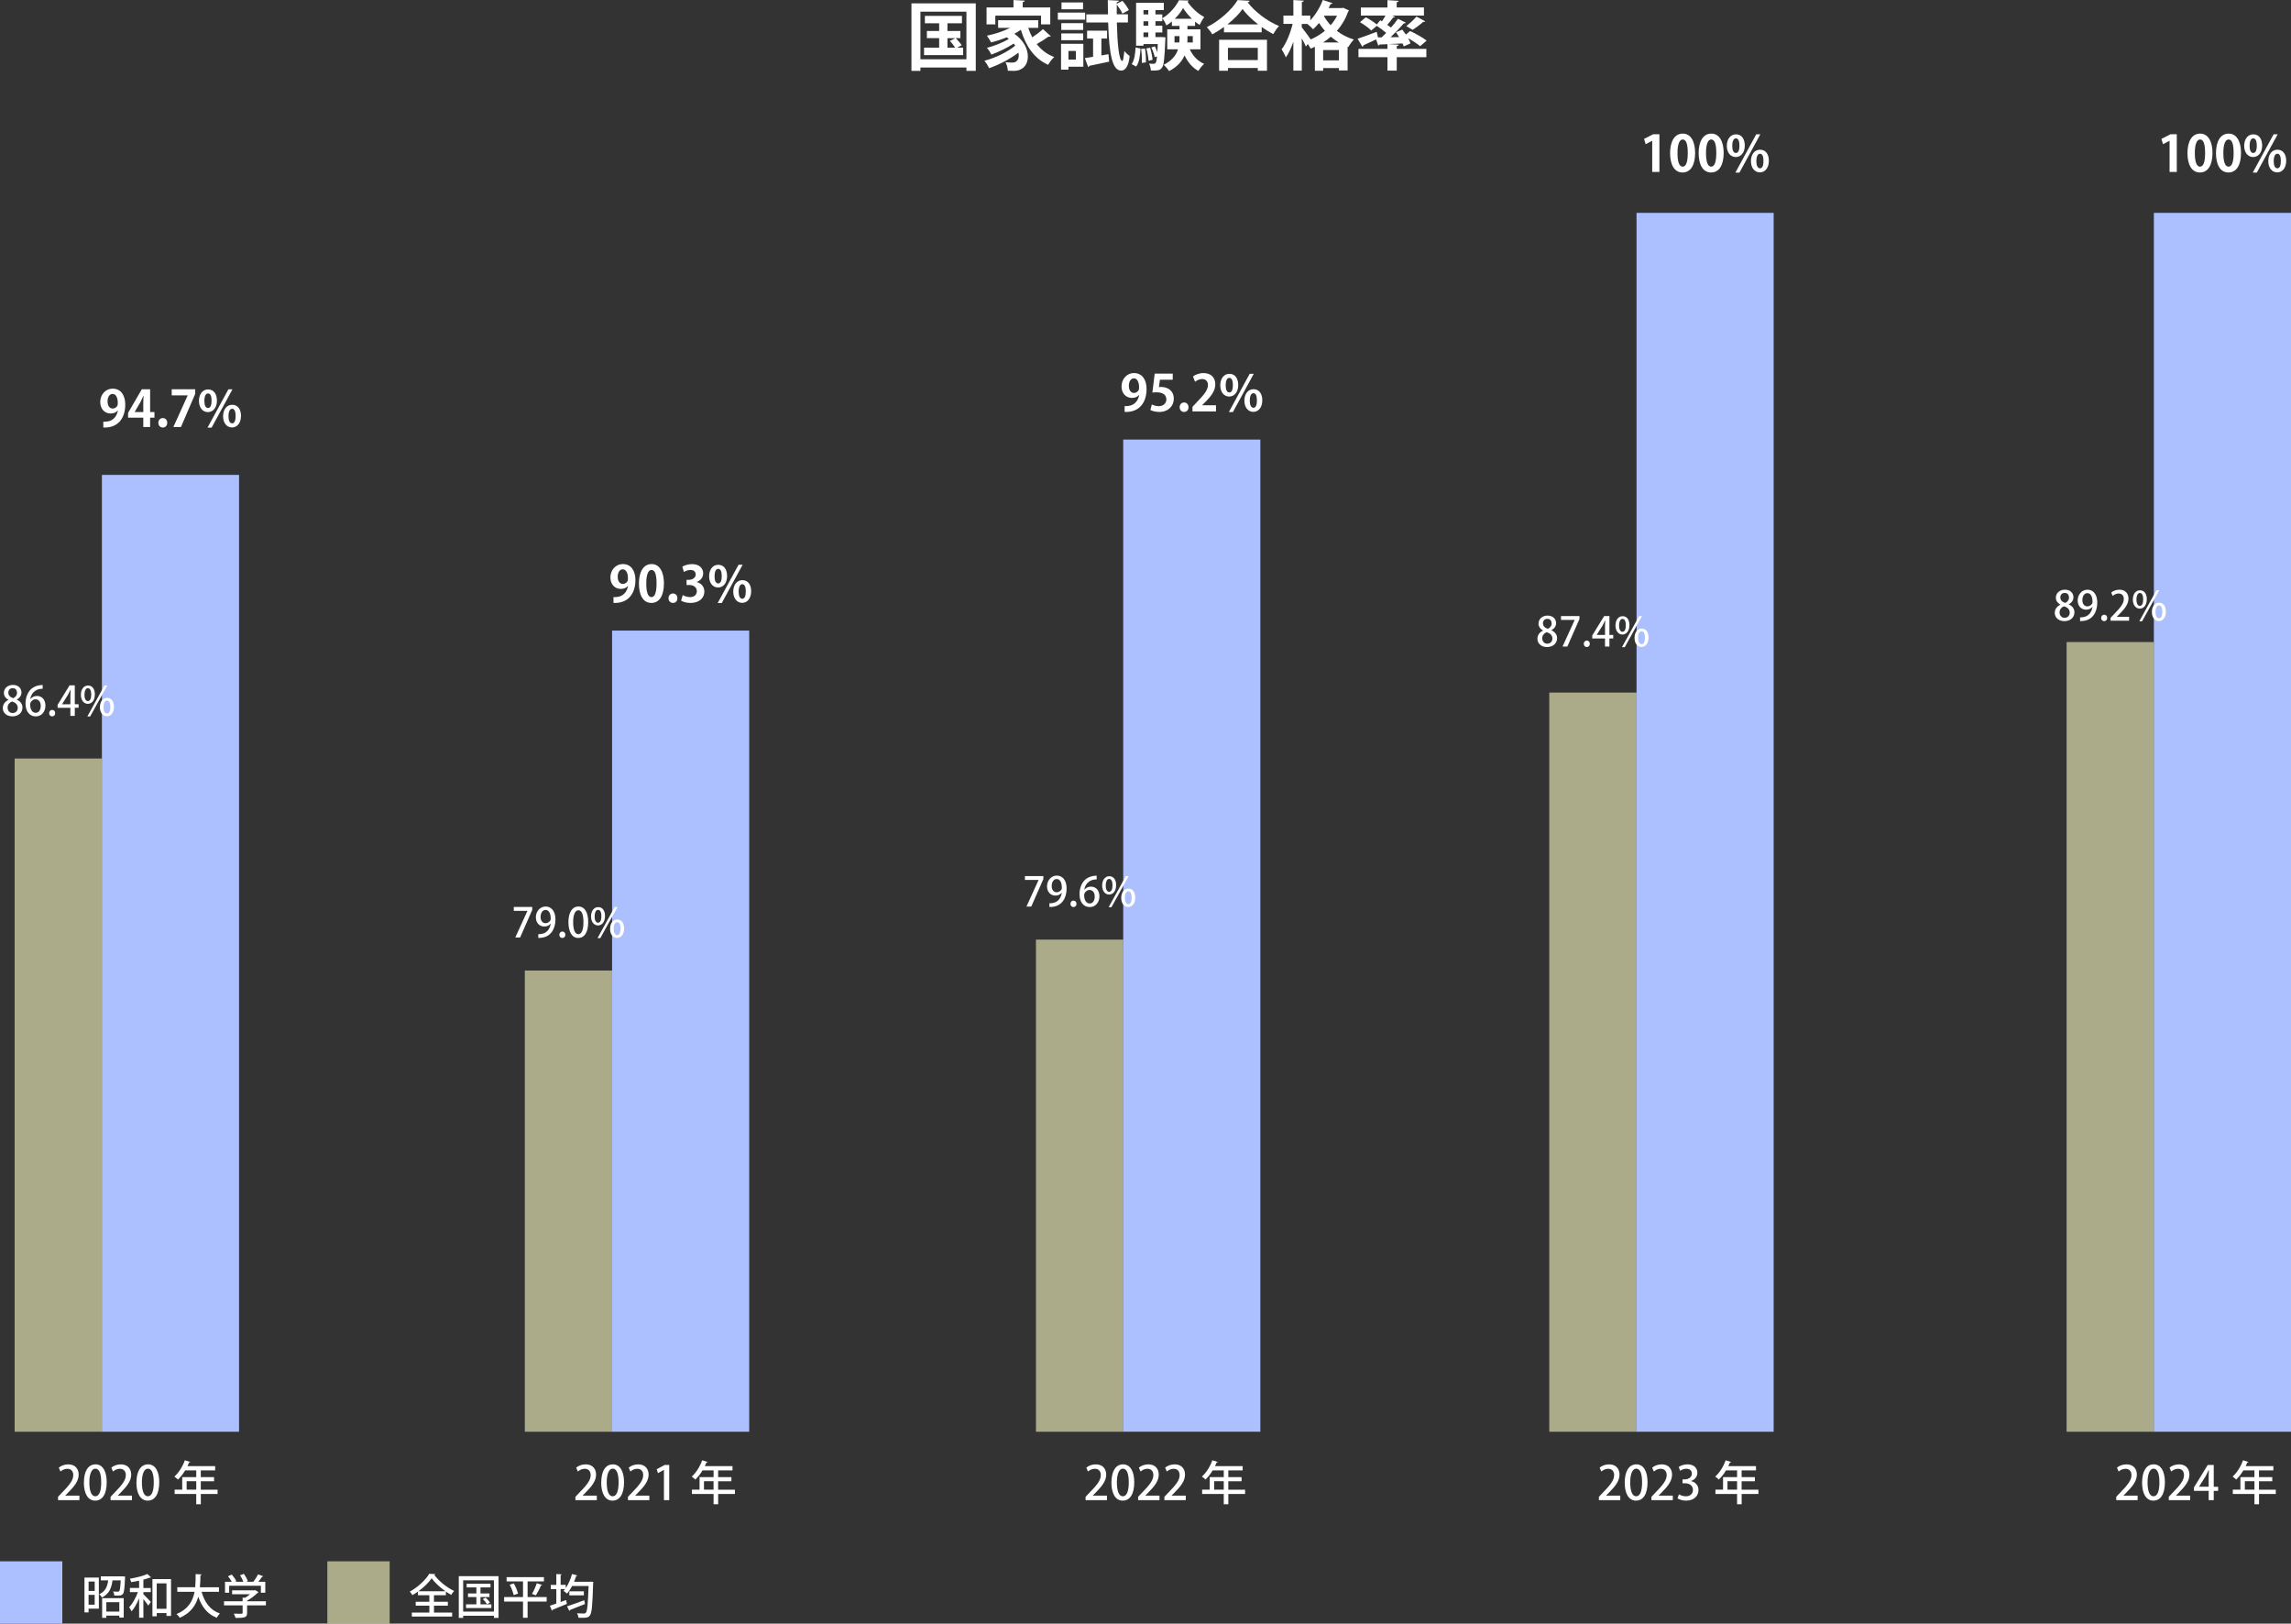
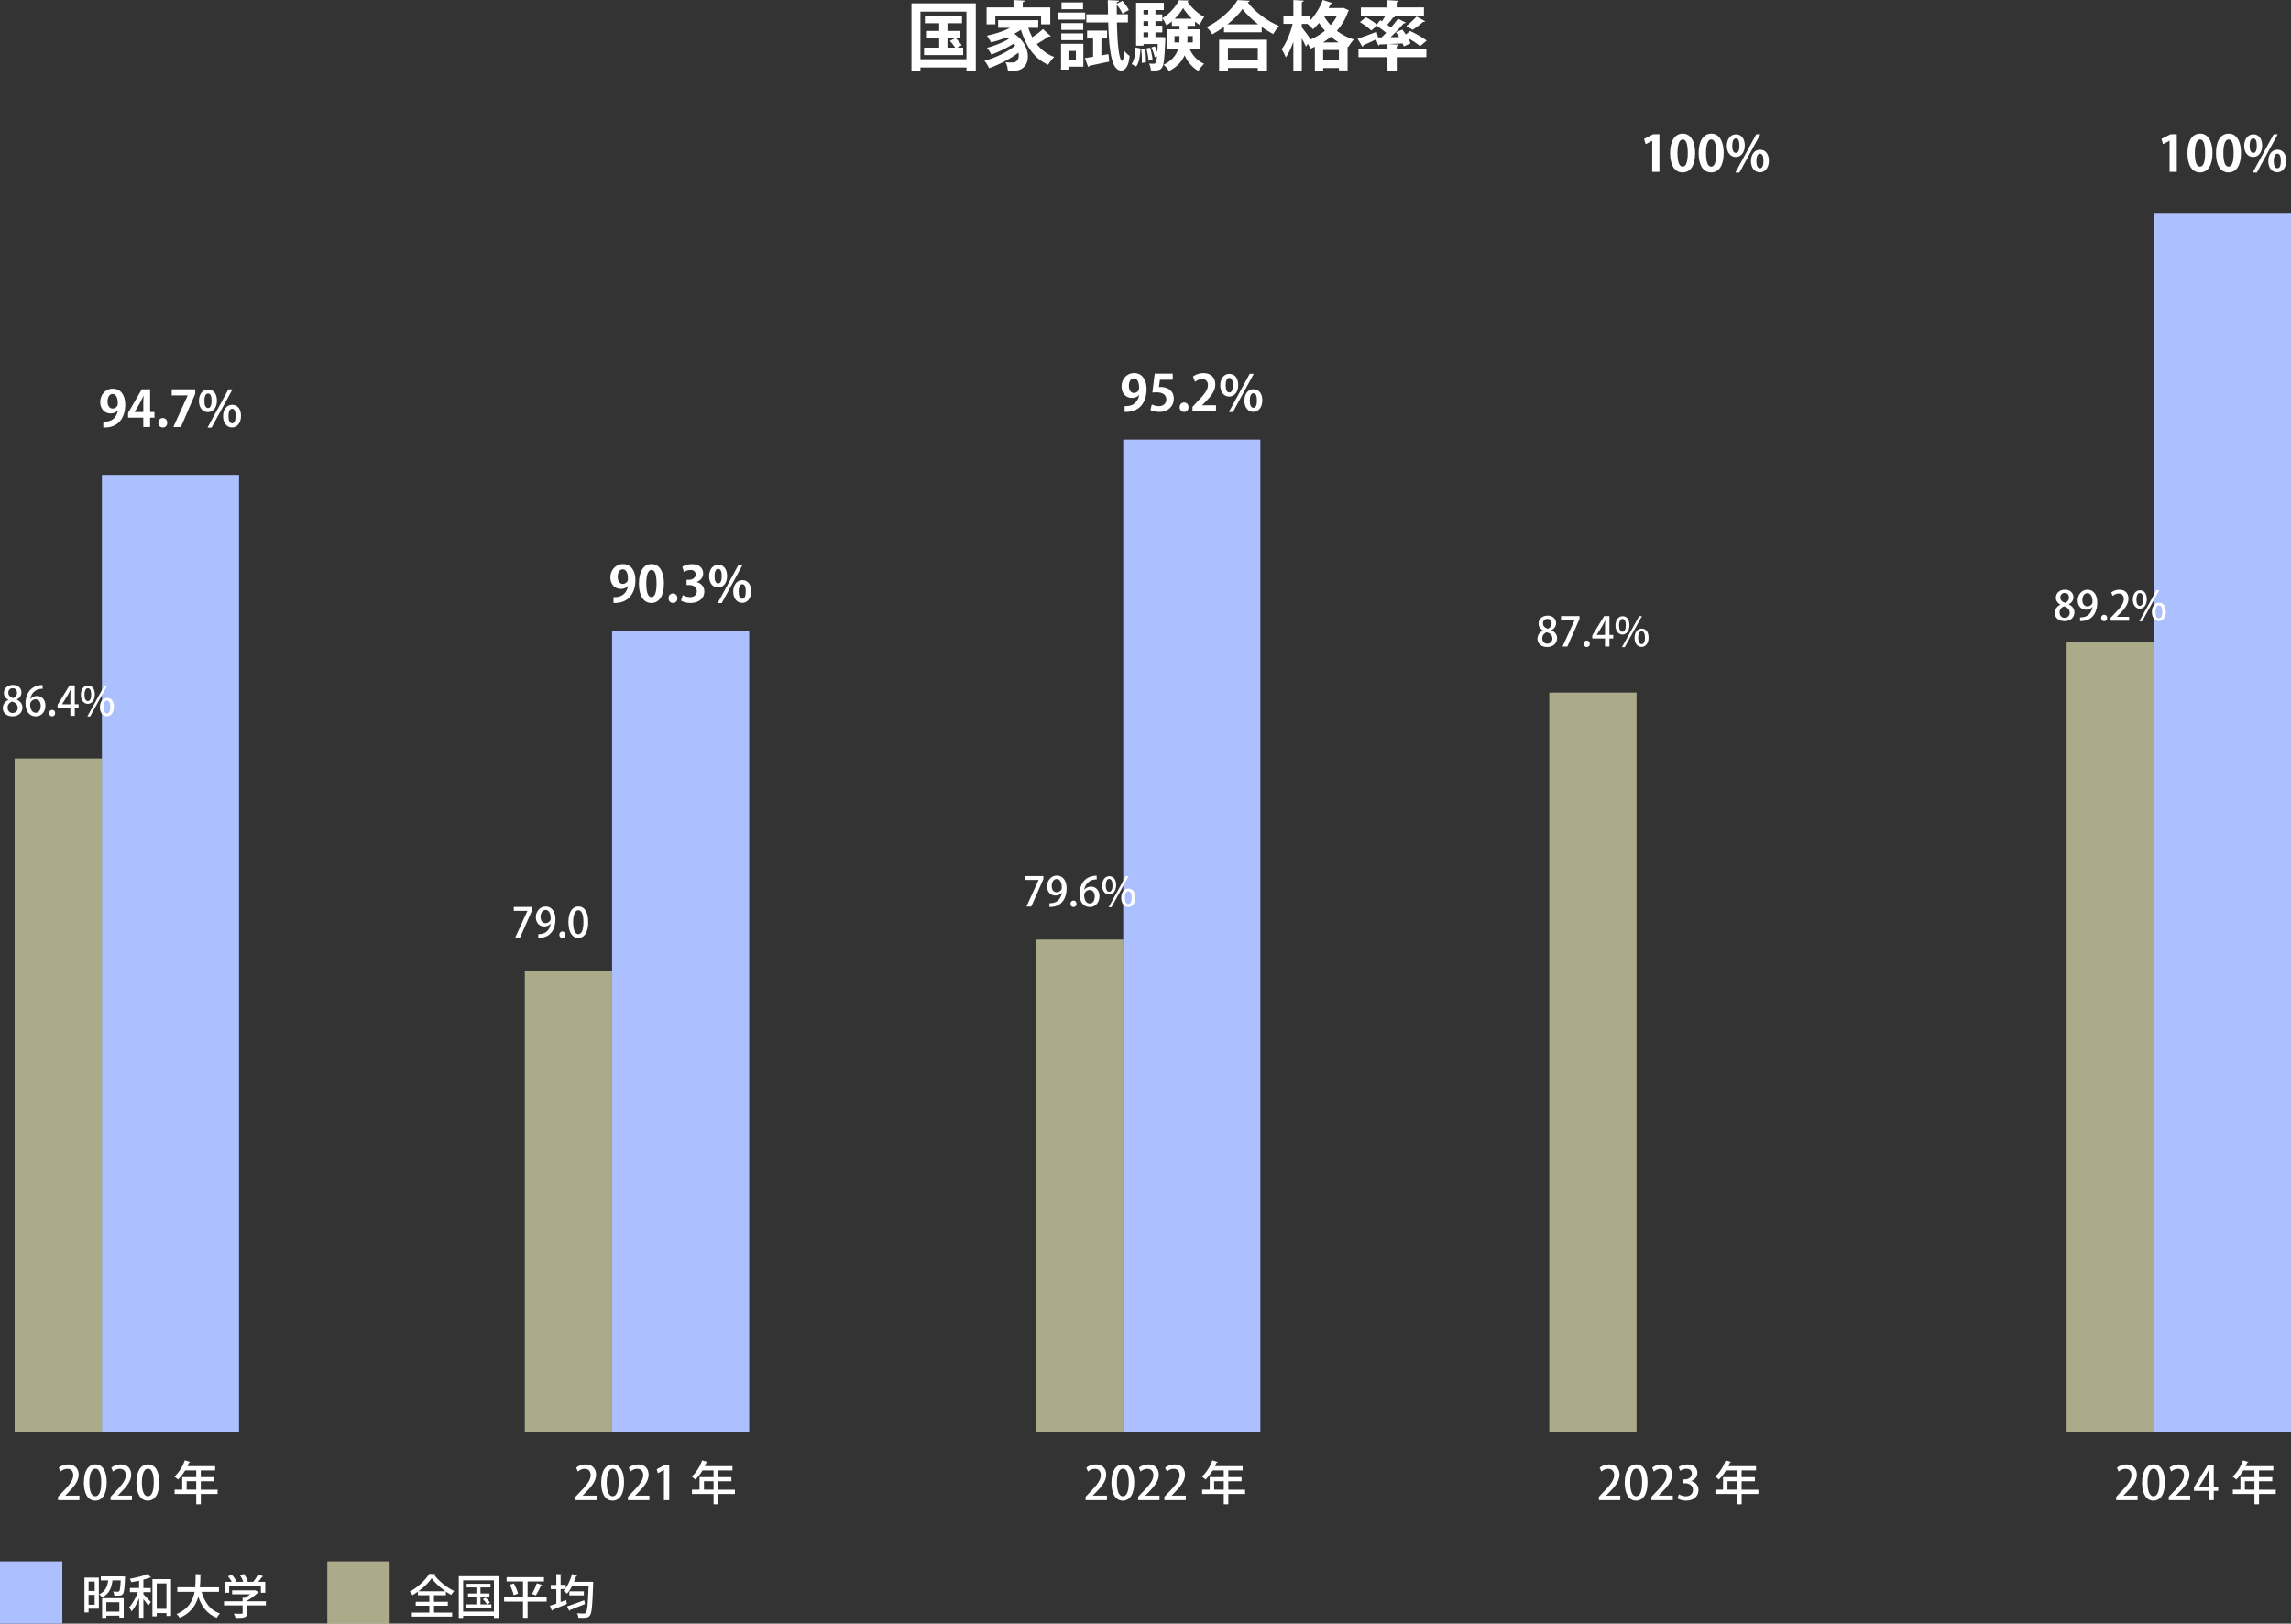
<svg xmlns="http://www.w3.org/2000/svg" id="_レイヤー_2" data-name="レイヤー 2" viewBox="0 0 735.12 520.94">
  <rect x="0" y="0" width="735.12" height="520.94" fill="#333333" stroke="none" />
  <defs>
    <style>
      .cls-1 {
        fill: #fdfcc3;
        opacity: .6;
      }

      .cls-2 {
        fill: #fff;
      }

      .cls-3 {
        fill: #acc0ff;
      }
    </style>
  </defs>
  <g id="_レイヤー_3" data-name="レイヤー 3">
    <g>
      <polygon class="cls-3" points="20 520.94 20 500.94 0 500.94 0 503.27 0 520.94 20 520.94" />
      <polygon class="cls-1" points="125.03 520.94 125.03 500.94 105.03 500.94 105.03 503.27 105.03 520.94 125.03 520.94" />
      <g>
        <path class="cls-2" d="M31.72,506.16v9.97h-3.3v1.2h-1.32v-11.17h4.62ZM30.39,507.43h-1.96v3.01h1.96v-3.01ZM28.42,514.86h1.96v-3.15h-1.96v3.15ZM39.39,505.77l.77.06c-.02.12-.02.3-.04.43-.14,3.39-.3,4.7-.69,5.16-.43.5-.78.57-2.75.52-.01-.4-.17-.96-.39-1.32.63.06,1.21.06,1.47.06.24,0,.36-.03.5-.17.22-.25.36-1.17.48-3.45h-2.64c-.29,2.18-.9,4.31-3.4,5.5-.15-.33-.54-.81-.84-1.06,2.02-.93,2.61-2.57,2.85-4.44h-2.36v-1.29h6.75l.3-.02ZM32.77,519.06v-6.3h6.93v6.24h-1.41v-.64h-4.17v.71h-1.35ZM38.29,514.05h-4.17v3.03h4.17v-3.03Z" />
        <path class="cls-2" d="M44.65,507.16c-.85.18-1.72.34-2.56.46-.06-.3-.25-.79-.42-1.09,2.02-.35,4.32-.9,5.61-1.52l1.2,1.09s-.12.06-.2.06c-.04,0-.1,0-.15-.01-.59.24-1.32.46-2.12.67v2.68h2.37v1.33h-2.37v.66c.63.6,2.05,2.1,2.4,2.49l-.84,1.18c-.31-.51-.97-1.37-1.56-2.1v5.97h-1.37v-6.24c-.67,1.65-1.53,3.22-2.43,4.21-.15-.41-.51-.97-.75-1.32,1.06-1.14,2.14-3.06,2.79-4.86h-2.57v-1.33h2.96v-2.35ZM48.91,506.64h5.97v11.82h-1.46v-.92h-3.13v1.04h-1.38v-11.94ZM50.29,516.18h3.13v-8.17h-3.13v8.17Z" />
        <path class="cls-2" d="M70.29,510.72h-5.61c.93,3.33,2.74,5.88,5.89,6.97-.35.31-.81.95-1.04,1.37-3.01-1.21-4.8-3.54-5.91-6.76-.76,2.71-2.4,5.23-5.95,6.76-.21-.39-.65-.9-1.04-1.21,3.81-1.54,5.25-4.25,5.8-7.12h-5.54v-1.47h5.75c.13-1.44.12-2.9.13-4.23l1.92.12c-.01.15-.13.25-.38.29-.01,1.18-.03,2.49-.17,3.83h6.12v1.47Z" />
        <path class="cls-2" d="M85.32,513.75v1.32h-6.03v2.42c0,1.5-.78,1.62-3.69,1.62-.11-.41-.38-1-.6-1.38.65.03,1.29.03,1.77.03,1,0,1.08,0,1.08-.31v-2.37h-5.97v-1.32h5.97v-1.17l.81.04c.55-.33,1.09-.72,1.58-1.12h-5.76v-1.26h7.17l.24-.06,1.1.66c-.06.09-.18.13-.29.17-.83.82-2.12,1.84-3.41,2.55v.19h6.03ZM73.53,508.77v2.24h-1.33v-3.51h2.16c-.3-.56-.76-1.23-1.2-1.76l1.21-.55c.57.63,1.2,1.52,1.46,2.12l-.41.2h2.66c-.22-.63-.64-1.46-1.06-2.08l1.24-.47c.51.72,1.05,1.68,1.25,2.34l-.52.21h2.29c.55-.71,1.17-1.65,1.54-2.39,1.48.54,1.57.58,1.65.63-.06.12-.18.17-.38.15-.31.48-.76,1.07-1.21,1.61h2.24v3.51h-1.41v-2.24h-10.17Z" />
        <path class="cls-2" d="M139.26,515.17v2.22h5.82v1.27h-12.93v-1.27h5.62v-2.22h-4.38v-1.25h4.38v-2.1h-3.66v-1.17c-.57.42-1.17.79-1.77,1.14-.18-.32-.57-.84-.87-1.12,2.59-1.4,5.13-3.79,6.27-5.73l1.96.11c-.04.15-.17.24-.36.25,1.45,1.98,4.09,4.08,6.37,5.16-.34.36-.67.84-.94,1.26-.56-.32-1.12-.67-1.7-1.07v1.17h-3.83v2.1h4.46v1.25h-4.46ZM142.93,510.55c-1.76-1.25-3.44-2.79-4.43-4.17-.9,1.33-2.46,2.88-4.24,4.17h8.67Z" />
        <path class="cls-2" d="M147.21,505.71h12.76v13.39h-1.48v-.69h-9.87v.69h-1.41v-13.39ZM148.62,517.08h9.87v-10.05h-9.87v10.05ZM154.17,514.74h3.5v1.2h-8.13v-1.2h3.32v-2.33h-2.69v-1.15h2.69v-1.94h-3.12v-1.18h7.65v1.18h-3.21v1.94h2.88v1.15h-2.88v2.33ZM156.28,514.69c-.29-.45-.87-1.14-1.37-1.63l.93-.46c.49.45,1.11,1.12,1.39,1.56l-.96.54Z" />
        <path class="cls-2" d="M175.41,512.41v1.44h-6.12v5.21h-1.47v-5.21h-6.06v-1.44h6.06v-5.01h-5.26v-1.39h11.98v1.39h-5.25v5.01h6.12ZM164.82,511.78c-.17-.88-.71-2.29-1.27-3.36l1.32-.39c.58,1.04,1.17,2.39,1.35,3.29l-1.4.46ZM173.98,508.51c-.04.11-.18.17-.38.17-.41.97-1.1,2.33-1.65,3.18,0,0-1.23-.46-1.25-.46.56-.92,1.2-2.38,1.54-3.43l1.73.55Z" />
        <path class="cls-2" d="M189.57,507.48l.79.06c0,.13-.02.33-.04.48-.21,7.08-.42,9.52-1.04,10.29-.42.57-.84.76-2.36.76-.42,0-.87-.01-1.32-.03-.02-.42-.21-1.04-.46-1.44.99.08,1.88.08,2.29.08.24,0,.4-.06.55-.24.46-.51.69-2.78.88-8.59h-5.29c-.48.95-1.04,1.79-1.63,2.44-.25-.25-.78-.64-1.12-.85.17-.18.34-.38.51-.6h-1.44v4.15l1.77-.63.24,1.25c-1.67.71-3.45,1.42-4.59,1.88-.01.13-.1.24-.21.29l-.66-1.59c.57-.18,1.29-.42,2.07-.69v-4.65h-1.77v-1.35h1.77v-3.48l1.72.1c-.01.12-.12.21-.34.24v3.13h1.65v1.05c.84-1.23,1.56-2.89,2.01-4.53l1.71.46c-.06.12-.18.18-.38.18-.2.62-.42,1.25-.68,1.85h5.04l.32-.02ZM181.96,515.38c1.35-.44,3.48-1.2,5.5-1.95l.25,1.21c-1.75.72-3.61,1.46-4.83,1.92-.02.13-.08.24-.2.29l-.74-1.47ZM182.68,510.57h4.66v1.29h-4.66v-1.29Z" />
      </g>
    </g>
    <rect class="cls-3" x="691.12" y="68.3" width="44" height="391.07" />
    <rect class="cls-1" x="663.12" y="206" width="28" height="253.37" />
    <g>
      <path class="cls-2" d="M661.13,193.98c-.97-.51-1.46-1.34-1.46-2.18,0-1.56,1.26-2.6,2.9-2.6,1.87,0,2.74,1.23,2.74,2.42,0,.83-.44,1.72-1.51,2.26v.04c1.07.47,1.83,1.33,1.83,2.52,0,1.7-1.35,2.85-3.2,2.85-2,0-3.11-1.25-3.11-2.63,0-1.25.74-2.15,1.79-2.64v-.04ZM664.12,196.58c0-1.09-.73-1.7-1.79-2.05-.95.33-1.47,1.08-1.47,1.95,0,.96.62,1.74,1.62,1.74s1.64-.74,1.64-1.64ZM661.11,191.7c0,.9.64,1.43,1.56,1.74.68-.27,1.22-.91,1.22-1.69s-.39-1.51-1.37-1.51-1.42.71-1.42,1.46Z" />
      <path class="cls-2" d="M671.4,194.71c-.47.56-1.16.91-2.03.91-1.59,0-2.7-1.22-2.7-2.98s1.24-3.44,3.17-3.44,3.12,1.7,3.12,4.11c0,3.13-1.55,5.59-4.45,5.9-.4.06-.79.08-1.07.06v-1.21c.29.03.56,0,.96-.05,2.12-.29,2.83-2.08,3.03-3.3h-.04ZM668.18,192.55c0,1.16.6,2,1.59,2,.71,0,1.27-.42,1.56-.92.06-.13.1-.3.1-.57,0-1.61-.56-2.76-1.66-2.76-.94,0-1.59.94-1.59,2.25Z" />
      <path class="cls-2" d="M674.2,198.26c0-.6.42-1.04.98-1.04s.96.43.96,1.04-.38,1.03-.98,1.03-.96-.46-.96-1.03Z" />
      <path class="cls-2" d="M683.18,199.14h-5.95v-.92l1.03-1.08c2.07-2.12,3.21-3.47,3.21-4.94,0-.95-.46-1.78-1.69-1.78-.75,0-1.43.4-1.89.77l-.46-1.08c.6-.49,1.55-.91,2.64-.91,2.01,0,2.9,1.36,2.9,2.85,0,1.79-1.22,3.29-2.93,5l-.81.82v.03h3.94v1.25Z" />
      <path class="cls-2" d="M688.85,192.25c0,2.02-1.08,3.03-2.26,3.03s-2.22-1.07-2.22-2.9.99-2.99,2.28-2.99c1.43,0,2.21,1.18,2.21,2.86ZM685.52,192.39c0,1.1.36,2,1.09,2,.77,0,1.08-.91,1.08-2.08,0-1.09-.27-2.05-1.08-2.05s-1.09,1.16-1.09,2.13ZM687.35,199.32h-.9l5.5-9.95h.91l-5.51,9.95ZM694.98,196.24c0,2.01-1.07,3.02-2.28,3.02s-2.22-1.05-2.22-2.9.97-2.99,2.29-2.99c1.43,0,2.21,1.2,2.21,2.87ZM691.64,196.32c0,1.14.38,2.05,1.11,2.05.77,0,1.08-.9,1.08-2.07,0-1.09-.27-2.07-1.08-2.07s-1.11,1.07-1.11,2.08Z" />
    </g>
    <g>
      <path class="cls-2" d="M685.91,481.31h-6.87v-1.06l1.18-1.25c2.38-2.44,3.71-4,3.71-5.7,0-1.09-.53-2.05-1.95-2.05-.87,0-1.65.46-2.17.88l-.53-1.25c.69-.57,1.79-1.05,3.04-1.05,2.33,0,3.34,1.58,3.34,3.29,0,2.07-1.41,3.79-3.37,5.77l-.93.95v.03h4.54v1.44Z" />
      <path class="cls-2" d="M687.34,475.68c0-3.69,1.4-5.85,3.74-5.85s3.58,2.31,3.58,5.73c0,3.82-1.38,5.91-3.71,5.91s-3.62-2.32-3.62-5.79ZM692.9,475.62c0-2.69-.57-4.41-1.89-4.41-1.14,0-1.92,1.59-1.92,4.41s.69,4.45,1.89,4.45c1.47,0,1.92-2.11,1.92-4.45Z" />
      <path class="cls-2" d="M702.77,481.31h-6.87v-1.06l1.18-1.25c2.38-2.44,3.71-4,3.71-5.7,0-1.09-.53-2.05-1.95-2.05-.87,0-1.65.46-2.17.88l-.53-1.25c.69-.57,1.79-1.05,3.04-1.05,2.33,0,3.34,1.58,3.34,3.29,0,2.07-1.41,3.79-3.37,5.77l-.93.95v.03h4.54v1.44Z" />
      <path class="cls-2" d="M710.33,481.31h-1.63v-2.98h-4.72v-1.12l4.42-7.18h1.93v6.99h1.41v1.32h-1.41v2.98ZM705.61,477h3.09v-3.39c0-.65.03-1.32.08-1.96h-.06c-.34.72-.63,1.27-.94,1.88l-2.16,3.45v.03Z" />
      <path class="cls-2" d="M730.24,477.95v1.38h-5.38v3.31h-1.47v-3.31h-6.94v-1.38h2.44v-4.03h4.5v-2.15h-3.55c-.69,1.14-1.49,2.17-2.31,2.94-.27-.27-.79-.72-1.16-.96,1.37-1.17,2.64-3.19,3.36-5.22l1.74.54c-.04.12-.18.2-.38.17-.15.39-.33.78-.51,1.16h8.88v1.38h-4.61v2.15h4.26v1.33h-4.26v2.7h5.38ZM720.31,477.95h3.08v-2.7h-3.08v2.7Z" />
    </g>
    <g>
      <path class="cls-2" d="M696.16,55.16v-9.99h-.03l-2.08,1.09-.51-1.7,2.95-1.5h1.98v12.1h-2.3Z" />
      <path class="cls-2" d="M701.9,49.14c0-3.68,1.36-6.27,4.08-6.27s3.95,2.82,3.95,6.18c0,4-1.49,6.29-4.03,6.29-2.82,0-4-2.82-4-6.19ZM705.93,53.47c1.09,0,1.63-1.54,1.63-4.37s-.5-4.35-1.62-4.35c-1.02,0-1.68,1.47-1.68,4.35s.59,4.37,1.65,4.37h.02Z" />
      <path class="cls-2" d="M711.05,49.14c0-3.68,1.36-6.27,4.08-6.27s3.95,2.82,3.95,6.18c0,4-1.49,6.29-4.03,6.29-2.82,0-4-2.82-4-6.19ZM715.08,53.47c1.09,0,1.63-1.54,1.63-4.37s-.5-4.35-1.62-4.35c-1.02,0-1.68,1.47-1.68,4.35s.59,4.37,1.65,4.37h.02Z" />
      <path class="cls-2" d="M725.87,46.66c0,2.48-1.39,3.73-2.9,3.73-1.68,0-2.87-1.44-2.87-3.59s1.15-3.7,2.93-3.7c1.92,0,2.83,1.63,2.83,3.55ZM721.84,46.84c0,1.31.38,2.24,1.17,2.24s1.14-.93,1.14-2.34c0-1.3-.29-2.34-1.14-2.34-.99,0-1.17,1.49-1.17,2.43ZM724.16,55.37h-1.31l6.69-12.28h1.31l-6.69,12.28ZM733.58,51.56c0,2.5-1.38,3.75-2.88,3.75-1.68,0-2.87-1.46-2.87-3.6s1.15-3.68,2.93-3.68c1.92,0,2.82,1.63,2.82,3.54ZM729.57,51.66c0,1.38.38,2.34,1.17,2.34s1.12-.94,1.12-2.34c0-1.3-.27-2.34-1.12-2.34s-1.17,1.22-1.17,2.34Z" />
    </g>
    <g>
      <path class="cls-2" d="M25.49,481.31h-6.87v-1.06l1.18-1.25c2.38-2.44,3.71-4,3.71-5.7,0-1.09-.53-2.05-1.95-2.05-.87,0-1.65.46-2.17.88l-.53-1.25c.69-.57,1.79-1.05,3.04-1.05,2.33,0,3.34,1.58,3.34,3.29,0,2.07-1.41,3.79-3.37,5.77l-.93.95v.03h4.54v1.44Z" />
      <path class="cls-2" d="M26.92,475.68c0-3.69,1.4-5.85,3.74-5.85s3.58,2.31,3.58,5.73c0,3.82-1.38,5.91-3.71,5.91s-3.62-2.32-3.62-5.79ZM32.48,475.62c0-2.69-.57-4.41-1.89-4.41-1.14,0-1.92,1.59-1.92,4.41s.69,4.45,1.89,4.45c1.47,0,1.92-2.11,1.92-4.45Z" />
      <path class="cls-2" d="M42.35,481.31h-6.87v-1.06l1.18-1.25c2.38-2.44,3.71-4,3.71-5.7,0-1.09-.53-2.05-1.95-2.05-.87,0-1.65.46-2.17.88l-.53-1.25c.69-.57,1.79-1.05,3.04-1.05,2.33,0,3.34,1.58,3.34,3.29,0,2.07-1.41,3.79-3.37,5.77l-.93.95v.03h4.54v1.44Z" />
      <path class="cls-2" d="M43.78,475.68c0-3.69,1.4-5.85,3.74-5.85s3.58,2.31,3.58,5.73c0,3.82-1.38,5.91-3.71,5.91s-3.62-2.32-3.62-5.79ZM49.34,475.62c0-2.69-.57-4.41-1.89-4.41-1.14,0-1.92,1.59-1.92,4.41s.69,4.45,1.89,4.45c1.47,0,1.92-2.11,1.92-4.45Z" />
      <path class="cls-2" d="M69.82,477.95v1.38h-5.38v3.31h-1.47v-3.31h-6.94v-1.38h2.44v-4.03h4.5v-2.15h-3.55c-.69,1.14-1.49,2.17-2.31,2.94-.27-.27-.79-.72-1.16-.96,1.37-1.17,2.64-3.19,3.36-5.22l1.74.54c-.04.12-.18.2-.38.17-.15.39-.33.78-.51,1.16h8.88v1.38h-4.61v2.15h4.26v1.33h-4.26v2.7h5.38ZM59.89,477.95h3.08v-2.7h-3.08v2.7Z" />
    </g>
    <rect class="cls-3" x="360.41" y="141.04" width="44" height="318.32" />
    <rect class="cls-1" x="332.41" y="301.47" width="28" height="157.9" />
    <g>
      <path class="cls-2" d="M328.87,281.09h5.92v.95l-3.89,8.84h-1.55l3.89-8.52v-.03h-4.37v-1.25Z" />
      <path class="cls-2" d="M340.69,286.44c-.47.56-1.16.91-2.03.91-1.59,0-2.7-1.22-2.7-2.98s1.24-3.44,3.17-3.44,3.12,1.7,3.12,4.11c0,3.13-1.55,5.59-4.45,5.9-.4.06-.79.08-1.07.06v-1.21c.29.03.56,0,.96-.05,2.12-.29,2.83-2.08,3.03-3.3h-.04ZM337.46,284.28c0,1.16.6,2,1.59,2,.71,0,1.27-.42,1.56-.92.06-.13.1-.3.1-.57,0-1.61-.56-2.76-1.66-2.76-.94,0-1.59.94-1.59,2.25Z" />
      <path class="cls-2" d="M343.48,289.99c0-.6.42-1.04.98-1.04s.96.43.96,1.04-.38,1.03-.98,1.03-.96-.46-.96-1.03Z" />
      <path class="cls-2" d="M347.93,285.48c.46-.57,1.18-1.01,2.13-1.01,1.57,0,2.72,1.18,2.72,3.11,0,1.82-1.16,3.45-3.09,3.45-2.08,0-3.3-1.7-3.3-4.13,0-1.91.64-3.43,1.57-4.42,1.01-1.07,2.55-1.52,3.93-1.52v1.2c-2.77,0-3.77,1.9-3.98,3.34h.03ZM351.27,287.66c0-1.27-.65-2.12-1.68-2.12-.87,0-1.72.82-1.72,1.7.03,1.53.66,2.64,1.81,2.64.99,0,1.59-.94,1.59-2.22Z" />
      <path class="cls-2" d="M358.13,283.99c0,2.02-1.08,3.03-2.26,3.03s-2.22-1.07-2.22-2.9.99-2.99,2.28-2.99c1.43,0,2.21,1.18,2.21,2.86ZM354.8,284.13c0,1.1.36,2,1.09,2,.77,0,1.08-.91,1.08-2.08,0-1.09-.27-2.05-1.08-2.05s-1.09,1.16-1.09,2.13ZM356.64,291.06h-.9l5.5-9.95h.91l-5.51,9.95ZM364.27,287.98c0,2.01-1.07,3.02-2.28,3.02s-2.22-1.05-2.22-2.9.97-2.99,2.29-2.99c1.43,0,2.21,1.2,2.21,2.87ZM360.93,288.05c0,1.14.38,2.05,1.11,2.05.77,0,1.08-.9,1.08-2.07,0-1.09-.27-2.07-1.08-2.07s-1.11,1.07-1.11,2.08Z" />
    </g>
    <g>
      <path class="cls-2" d="M355.2,481.31h-6.87v-1.06l1.18-1.25c2.38-2.44,3.71-4,3.71-5.7,0-1.09-.53-2.05-1.95-2.05-.87,0-1.65.46-2.17.88l-.53-1.25c.69-.57,1.79-1.05,3.04-1.05,2.33,0,3.34,1.58,3.34,3.29,0,2.07-1.41,3.79-3.37,5.77l-.93.95v.03h4.54v1.44Z" />
      <path class="cls-2" d="M356.63,475.68c0-3.69,1.4-5.85,3.74-5.85s3.58,2.31,3.58,5.73c0,3.82-1.38,5.91-3.71,5.91s-3.62-2.32-3.62-5.79ZM362.19,475.62c0-2.69-.57-4.41-1.89-4.41-1.14,0-1.92,1.59-1.92,4.41s.69,4.45,1.89,4.45c1.47,0,1.92-2.11,1.92-4.45Z" />
      <path class="cls-2" d="M372.06,481.31h-6.87v-1.06l1.18-1.25c2.38-2.44,3.71-4,3.71-5.7,0-1.09-.53-2.05-1.95-2.05-.87,0-1.65.46-2.17.88l-.53-1.25c.69-.57,1.79-1.05,3.04-1.05,2.33,0,3.34,1.58,3.34,3.29,0,2.07-1.41,3.79-3.37,5.77l-.93.95v.03h4.54v1.44Z" />
      <path class="cls-2" d="M380.49,481.31h-6.87v-1.06l1.18-1.25c2.38-2.44,3.71-4,3.71-5.7,0-1.09-.53-2.05-1.95-2.05-.87,0-1.65.46-2.17.88l-.53-1.25c.69-.57,1.79-1.05,3.04-1.05,2.33,0,3.34,1.58,3.34,3.29,0,2.07-1.41,3.79-3.37,5.77l-.93.95v.03h4.54v1.44Z" />
      <path class="cls-2" d="M399.52,477.95v1.38h-5.38v3.31h-1.47v-3.31h-6.94v-1.38h2.44v-4.03h4.5v-2.15h-3.55c-.69,1.14-1.49,2.17-2.31,2.94-.27-.27-.79-.72-1.16-.96,1.37-1.17,2.64-3.19,3.36-5.22l1.74.54c-.04.12-.18.2-.38.17-.15.39-.33.78-.51,1.16h8.88v1.38h-4.61v2.15h4.26v1.33h-4.26v2.7h5.38ZM389.59,477.95h3.08v-2.7h-3.08v2.7Z" />
    </g>
    <g>
      <path class="cls-2" d="M365.48,126.73c-.51.58-1.26.94-2.27.94-1.87,0-3.34-1.42-3.34-3.68s1.57-4.29,4.03-4.29c2.64,0,4,2.21,4,5.11,0,4.19-2.18,7.57-7.04,7.35v-1.86c.37.03.61,0,1.17-.05,2-.21,3.15-1.66,3.51-3.51l-.05-.02ZM362.22,123.79c0,1.42.67,2.29,1.63,2.29.72,0,1.26-.45,1.52-.91.1-.18.13-.42.13-.88,0-1.62-.54-2.9-1.68-2.9-.96,0-1.6,1.02-1.6,2.4Z" />
      <path class="cls-2" d="M376.3,119.88v1.95h-4.11l-.32,2.37c.22-.03.42-.05.67-.05,2.11,0,4.1,1.18,4.1,3.79,0,2.32-1.78,4.23-4.63,4.23-1.2,0-2.29-.3-2.88-.62l.46-1.79c.48.26,1.36.56,2.29.56,1.23,0,2.37-.78,2.37-2.18s-1.07-2.27-3.12-2.27c-.54,0-.96.03-1.36.08l.74-6.07h5.79Z" />
      <path class="cls-2" d="M378.52,130.65c0-.88.61-1.52,1.42-1.52s1.42.61,1.42,1.52-.56,1.52-1.42,1.52-1.42-.66-1.42-1.52Z" />
      <path class="cls-2" d="M390.2,132h-7.57v-1.46l1.34-1.44c2.29-2.37,3.63-3.92,3.63-5.55,0-1.06-.56-1.94-1.89-1.94-.88,0-1.7.46-2.26.88l-.66-1.7c.75-.58,2-1.09,3.39-1.09,2.59,0,3.78,1.65,3.78,3.62,0,2.14-1.46,3.91-3.22,5.68l-1.01.99v.03h4.45v1.97Z" />
      <path class="cls-2" d="M397.32,123.5c0,2.48-1.39,3.73-2.9,3.73-1.68,0-2.87-1.44-2.87-3.59s1.15-3.7,2.93-3.7c1.92,0,2.83,1.63,2.83,3.55ZM393.29,123.68c0,1.31.38,2.24,1.17,2.24s1.14-.93,1.14-2.34c0-1.3-.29-2.34-1.14-2.34-.99,0-1.17,1.49-1.17,2.43ZM395.61,132.21h-1.31l6.69-12.28h1.31l-6.69,12.28ZM405.04,128.4c0,2.5-1.38,3.75-2.88,3.75-1.68,0-2.87-1.46-2.87-3.6s1.15-3.68,2.93-3.68c1.92,0,2.82,1.63,2.82,3.54ZM401.02,128.49c0,1.38.38,2.34,1.17,2.34s1.12-.94,1.12-2.34c0-1.3-.27-2.34-1.12-2.34s-1.17,1.22-1.17,2.34Z" />
    </g>
    <g>
      <path class="cls-2" d="M191.5,481.31h-6.87v-1.06l1.19-1.25c2.38-2.44,3.71-4,3.71-5.7,0-1.09-.53-2.05-1.95-2.05-.87,0-1.65.46-2.17.88l-.53-1.25c.69-.57,1.79-1.05,3.04-1.05,2.32,0,3.34,1.58,3.34,3.29,0,2.07-1.41,3.79-3.37,5.77l-.93.95v.03h4.54v1.44Z" />
      <path class="cls-2" d="M192.92,475.68c0-3.69,1.39-5.85,3.73-5.85s3.59,2.31,3.59,5.73c0,3.82-1.38,5.91-3.71,5.91s-3.62-2.32-3.62-5.79ZM198.49,475.62c0-2.69-.57-4.41-1.89-4.41-1.14,0-1.92,1.59-1.92,4.41s.69,4.45,1.89,4.45c1.47,0,1.92-2.11,1.92-4.45Z" />
      <path class="cls-2" d="M208.36,481.31h-6.87v-1.06l1.19-1.25c2.38-2.44,3.71-4,3.71-5.7,0-1.09-.53-2.05-1.95-2.05-.87,0-1.65.46-2.17.88l-.53-1.25c.69-.57,1.79-1.05,3.04-1.05,2.32,0,3.34,1.58,3.34,3.29,0,2.07-1.41,3.79-3.37,5.77l-.93.95v.03h4.54v1.44Z" />
      <path class="cls-2" d="M213.04,481.31v-9.7h-.03l-1.9,1.05-.39-1.27,2.55-1.36h1.47v11.29h-1.7Z" />
      <path class="cls-2" d="M235.82,477.95v1.38h-5.38v3.31h-1.47v-3.31h-6.94v-1.38h2.44v-4.03h4.5v-2.15h-3.55c-.69,1.14-1.48,2.17-2.31,2.94-.27-.27-.79-.72-1.16-.96,1.37-1.17,2.64-3.19,3.36-5.22l1.74.54c-.04.12-.18.2-.38.17-.15.39-.33.78-.51,1.16h8.88v1.38h-4.61v2.15h4.26v1.33h-4.26v2.7h5.38ZM225.89,477.95h3.07v-2.7h-3.07v2.7Z" />
    </g>
    <rect class="cls-3" x="196.4" y="202.32" width="44" height="257.05" />
    <rect class="cls-1" x="168.4" y="311.39" width="28" height="147.98" />
    <g>
      <path class="cls-2" d="M164.87,291h5.91v.95l-3.89,8.84h-1.55l3.89-8.52v-.03h-4.37v-1.25Z" />
      <path class="cls-2" d="M176.68,296.36c-.47.56-1.16.91-2.03.91-1.59,0-2.71-1.22-2.71-2.98s1.24-3.44,3.17-3.44,3.12,1.7,3.12,4.11c0,3.13-1.55,5.59-4.45,5.9-.4.06-.79.08-1.06.06v-1.21c.29.03.56,0,.96-.05,2.12-.29,2.83-2.08,3.03-3.3h-.04ZM173.46,294.2c0,1.16.6,2,1.59,2,.71,0,1.28-.42,1.56-.92.06-.13.1-.3.1-.57,0-1.61-.56-2.76-1.66-2.76-.94,0-1.59.94-1.59,2.25Z" />
      <path class="cls-2" d="M179.48,299.91c0-.6.42-1.04.97-1.04s.96.43.96,1.04-.38,1.03-.98,1.03-.96-.46-.96-1.03Z" />
      <path class="cls-2" d="M182.39,295.92c0-3.2,1.21-5.07,3.24-5.07s3.11,2,3.11,4.97c0,3.31-1.2,5.12-3.21,5.12s-3.13-2.02-3.13-5.02ZM187.21,295.87c0-2.33-.49-3.82-1.64-3.82-.99,0-1.66,1.38-1.66,3.82s.6,3.86,1.64,3.86c1.27,0,1.66-1.83,1.66-3.86Z" />
-       <path class="cls-2" d="M194.13,293.9c0,2.02-1.08,3.03-2.26,3.03s-2.22-1.07-2.22-2.9.99-2.99,2.28-2.99c1.43,0,2.21,1.18,2.21,2.86ZM190.8,294.05c0,1.1.36,2,1.09,2,.77,0,1.08-.91,1.08-2.08,0-1.09-.27-2.05-1.08-2.05s-1.09,1.16-1.09,2.13ZM192.63,300.98h-.9l5.5-9.95h.91l-5.51,9.95ZM200.26,297.9c0,2.01-1.07,3.02-2.28,3.02s-2.22-1.05-2.22-2.9.97-2.99,2.29-2.99c1.43,0,2.21,1.2,2.21,2.87ZM196.92,297.97c0,1.14.38,2.05,1.11,2.05.77,0,1.08-.9,1.08-2.07,0-1.09-.27-2.07-1.08-2.07s-1.11,1.07-1.11,2.08Z" />
    </g>
    <g>
      <path class="cls-2" d="M201.47,188.01c-.51.58-1.26.94-2.27.94-1.87,0-3.34-1.42-3.34-3.68s1.57-4.29,4.03-4.29c2.64,0,4,2.21,4,5.11,0,4.19-2.18,7.57-7.04,7.35v-1.86c.37.03.61,0,1.17-.05,2-.21,3.15-1.66,3.51-3.51l-.05-.02ZM198.21,185.06c0,1.42.67,2.29,1.63,2.29.72,0,1.27-.45,1.52-.91.1-.18.13-.42.13-.88,0-1.62-.54-2.9-1.68-2.9-.96,0-1.6,1.02-1.6,2.4Z" />
      <path class="cls-2" d="M205.01,187.25c0-3.68,1.36-6.27,4.08-6.27s3.95,2.82,3.95,6.18c0,4-1.49,6.29-4.03,6.29-2.82,0-4-2.82-4-6.19ZM209.04,191.58c1.09,0,1.63-1.54,1.63-4.37s-.5-4.35-1.62-4.35c-1.02,0-1.68,1.47-1.68,4.35s.59,4.37,1.65,4.37h.02Z" />
      <path class="cls-2" d="M214.51,191.93c0-.88.61-1.52,1.43-1.52s1.42.61,1.42,1.52-.56,1.52-1.42,1.52-1.43-.66-1.43-1.52Z" />
      <path class="cls-2" d="M223.55,186.76c1.34.3,2.46,1.39,2.46,3.04,0,2.02-1.62,3.65-4.43,3.65-1.28,0-2.43-.34-3.04-.74l.53-1.79c.45.29,1.42.66,2.35.66,1.46,0,2.18-.9,2.18-1.89,0-1.36-1.18-2-2.48-2h-.82v-1.66h.77c.94,0,2.16-.53,2.16-1.7,0-.85-.56-1.47-1.68-1.47-.83,0-1.65.37-2.11.66l-.5-1.7c.62-.42,1.86-.83,3.15-.83,2.32,0,3.54,1.36,3.54,2.96,0,1.25-.75,2.29-2.08,2.78v.03Z" />
      <path class="cls-2" d="M233.31,184.77c0,2.48-1.39,3.73-2.9,3.73-1.68,0-2.87-1.44-2.87-3.59s1.15-3.7,2.93-3.7c1.92,0,2.83,1.63,2.83,3.55ZM229.28,184.95c0,1.31.38,2.24,1.17,2.24s1.14-.93,1.14-2.34c0-1.3-.29-2.34-1.14-2.34-.99,0-1.17,1.49-1.17,2.43ZM231.6,193.48h-1.31l6.69-12.28h1.31l-6.69,12.28ZM241.03,189.67c0,2.5-1.38,3.75-2.88,3.75-1.68,0-2.87-1.46-2.87-3.6s1.15-3.68,2.93-3.68c1.92,0,2.82,1.63,2.82,3.54ZM237.01,189.77c0,1.38.38,2.34,1.17,2.34s1.12-.94,1.12-2.34c0-1.3-.27-2.34-1.12-2.34s-1.17,1.22-1.17,2.34Z" />
    </g>
    <rect class="cls-3" x="32.7" y="152.37" width="44" height="307" />
    <rect class="cls-1" x="4.7" y="243.37" width="28" height="216" />
    <g>
      <path class="cls-2" d="M37.77,131.73c-.51.58-1.26.94-2.27.94-1.87,0-3.34-1.42-3.34-3.68s1.57-4.29,4.03-4.29c2.64,0,4,2.21,4,5.11,0,4.19-2.18,7.57-7.04,7.35v-1.86c.37.03.61,0,1.17-.05,2-.21,3.15-1.66,3.51-3.51l-.05-.02ZM34.51,128.79c0,1.42.67,2.29,1.63,2.29.72,0,1.27-.45,1.52-.91.1-.18.13-.42.13-.88,0-1.62-.54-2.9-1.68-2.9-.96,0-1.6,1.02-1.6,2.4Z" />
      <path class="cls-2" d="M48.17,137h-2.19v-2.99h-4.88v-1.54l4.4-7.57h2.67v7.31h1.39v1.79h-1.39v2.99ZM43.21,132.21h2.77v-3.01c0-.7.05-1.47.1-2.19h-.06c-.37.77-.66,1.44-1.03,2.13l-1.78,3.04v.03Z" />
      <path class="cls-2" d="M50.81,135.65c0-.88.61-1.52,1.43-1.52s1.42.61,1.42,1.52-.56,1.52-1.42,1.52-1.43-.66-1.43-1.52Z" />
      <path class="cls-2" d="M55.1,124.9h7.54v1.47l-4.58,10.63h-2.43l4.59-10.12v-.03h-5.12v-1.95Z" />
      <path class="cls-2" d="M69.61,128.5c0,2.48-1.39,3.73-2.9,3.73-1.68,0-2.87-1.44-2.87-3.59s1.15-3.7,2.93-3.7c1.92,0,2.83,1.63,2.83,3.55ZM65.58,128.67c0,1.31.38,2.24,1.17,2.24s1.14-.93,1.14-2.34c0-1.3-.29-2.34-1.14-2.34-.99,0-1.17,1.49-1.17,2.43ZM67.9,137.2h-1.31l6.69-12.28h1.31l-6.69,12.28ZM77.33,133.4c0,2.5-1.38,3.75-2.88,3.75-1.68,0-2.87-1.46-2.87-3.6s1.15-3.68,2.93-3.68c1.92,0,2.82,1.63,2.82,3.54ZM73.31,133.49c0,1.38.38,2.34,1.17,2.34s1.12-.94,1.12-2.34c0-1.3-.27-2.34-1.12-2.34s-1.17,1.22-1.17,2.34Z" />
    </g>
    <g>
      <path class="cls-2" d="M292.46,1.08h20.64v21.65h-3v-1.06h-14.76v1.06h-2.88V1.08ZM295.34,19.01h14.76V3.74h-14.76v15.26ZM307.13,15.29h1.92v2.4h-12.55v-2.4h4.85v-3.05h-3.94v-2.3h3.94v-2.47h-4.58v-2.38h11.9v2.38h-4.66v2.47h4.15v2.3h-1.49c.7.7,1.51,1.66,1.92,2.26l-1.46.79ZM304.01,12.24v3.05h2.47c-.41-.65-1.1-1.54-1.68-2.18l1.73-.86h-2.52Z" />
      <path class="cls-2" d="M329.93,8.93c.36,1.08.79,2.09,1.3,3.05,1.22-.82,2.54-1.8,3.43-2.64l2.52,2.28c-.1.1-.29.14-.48.14-.07,0-.17,0-.26-.02-.94.7-2.47,1.66-3.79,2.4,1.44,1.85,3.29,3.29,5.62,4.15-.65.58-1.51,1.7-1.94,2.5-4.51-1.99-7.18-6.02-8.76-11.23-.65.46-1.34.86-2.09,1.27,3.1,2.18,4.34,4.99,4.34,7.3,0,2.76-1.75,4.61-4.51,4.61-.58,0-1.25-.02-1.92-.05-.05-.77-.26-1.9-.77-2.74.82.1,1.54.12,2.11.12s1.08-.07,1.44-.46c.46-.31.72-.96.72-1.8,0-.29-.02-.6-.1-.91-2.64,2.02-6.29,3.91-9.41,4.97-.34-.7-.94-1.75-1.51-2.38,3.43-.86,7.51-2.86,9.89-4.85-.14-.22-.31-.43-.5-.65-2.04,1.34-4.9,2.71-7.15,3.53-.31-.65-.91-1.63-1.44-2.18,2.26-.55,5.16-1.7,7.03-2.86-.22-.17-.46-.34-.7-.5-1.61.67-3.34,1.22-4.99,1.63-.29-.55-.94-1.63-1.34-2.16,2.57-.53,5.28-1.39,7.46-2.52h-3.86v-2.45h12.87v2.45h-3.19ZM319.37,5.02v2.81h-2.81V2.4h8.64V.02l3.62.19c-.02.24-.19.38-.65.46v1.73h8.83v5.42h-2.95v-2.81h-14.69Z" />
      <path class="cls-2" d="M348.19,4.03v2.28h-8.76v-2.28h8.76ZM347.62,14.06v7.34h-4.78v.94h-2.38v-8.28h7.15ZM347.57,7.42v2.18h-7.03v-2.18h7.03ZM340.54,12.89v-2.16h7.03v2.16h-7.03ZM347.52.79v2.18h-6.91V.79h6.91ZM345.22,16.34h-2.38v2.78h2.38v-2.78ZM353.4,17.79l2.28-.41.22,2.4c-2.35.5-4.78,1.03-6.36,1.34-.02.22-.19.34-.38.38l-1.06-2.86c.77-.1,1.66-.24,2.64-.41v-5.86h-1.92v-2.52h6.41v2.52h-1.82v5.4ZM361.92,7.22h-3.55c.14,6.14.62,12.34,1.75,12.34.29,0,.48-1.56.65-3.22.46.62,1.25,1.32,1.7,1.63-.29,3.17-1.34,4.68-2.69,4.68-2.78,0-3.89-4.8-4.2-15.43h-7.01v-2.62h6.96c-.05-1.56-.05-3.1-.07-4.56l3.58.17c-.02.26-.22.41-.7.5v.5l1.82-.94c.77.89,1.68,2.11,2.06,2.95l-2.06,1.15c-.34-.79-1.1-1.97-1.82-2.9v3.12h3.58v2.62Z" />
      <path class="cls-2" d="M365.95,15.55c-.12,2.21-.38,4.46-1.37,5.81l-1.46-.79c.86-1.22,1.15-3.26,1.25-5.33l1.58.31ZM370.75,4.63h2.21v2.18h-2.21v1.44h2.21v2.16h-2.21v1.49h1.37l.53-.02,1.32.1c0,.22-.02.5-.05.74-.24,6-.48,8.26-1.08,9-.53.77-1.1.98-3.55.91-.05-.7-.26-1.63-.6-2.23.65.07,1.18.07,1.49.07.26,0,.43-.05.62-.29.19-.24.34-.84.46-2.09l-.74.26c-.14-.86-.62-2.16-1.08-3.12l1.13-.38c.29.55.55,1.22.77,1.85h.02c.05-.72.1-1.56.14-2.57h-4.58v.53h-2.38V.91h8.9v2.33h-2.69v1.39ZM366.38,20.19c.02-.31.02-.65.02-1.01,0-1.1-.07-2.4-.24-3.48l1.25-.12c.19,1.1.29,2.47.29,3.58,0,.31,0,.6-.02.86l-1.3.17ZM368.45,3.24h-1.54v1.39h1.54v-1.39ZM368.45,8.26v-1.44h-1.54v1.44h1.54ZM368.45,11.9v-1.49h-1.54v1.49h1.54ZM368.54,19.49c-.05-1.06-.36-2.69-.72-3.94l1.22-.24c.38,1.25.72,2.86.79,3.89l-1.3.29ZM385.2,15.82h-3.43c.94,2.06,2.52,3.79,4.61,4.66-.6.53-1.44,1.56-1.85,2.28-1.94-1.06-3.41-2.83-4.44-4.99-.82,1.9-2.3,3.67-4.97,5.04-.36-.6-1.2-1.56-1.75-2.02,2.74-1.34,4.03-3.12,4.63-4.97h-3.46v-6.41h3.94v-1.1h-2.45v-1.44c-.55.48-1.15.94-1.75,1.3-.29-.7-.82-1.73-1.32-2.3,2.21-1.27,4.37-3.79,5.35-5.79l3.12.1c-.05.19-.19.31-.41.36,1.22,1.85,3.43,3.94,5.4,4.92-.53.67-1.1,1.75-1.49,2.54-.48-.29-.98-.65-1.46-1.06v1.37h-2.45v1.1h4.18v6.41ZM376.87,13.63h1.54c.07-.79.07-1.27.07-2.04h-1.61v2.04ZM382.44,6.02c-1.1-1.08-2.11-2.3-2.81-3.43-.6,1.08-1.56,2.33-2.69,3.43h5.5ZM382.73,11.59h-1.7c0,1.1,0,1.51-.05,2.04h1.75v-2.04Z" />
      <path class="cls-2" d="M392.76,8.64c-1.2.86-2.47,1.68-3.77,2.38-.38-.67-1.18-1.73-1.78-2.3,4.15-2.04,8.14-5.71,9.91-8.69l3.86.22c-.07.26-.29.43-.65.48,2.33,3.12,6.46,6.14,10.08,7.63-.7.72-1.37,1.7-1.87,2.59-1.22-.65-2.47-1.42-3.7-2.28v1.7h-12.1v-1.73ZM391.18,22.71v-9.94h15.36v9.94h-2.95v-.89h-9.58v.89h-2.83ZM403.71,7.82c-2.02-1.56-3.84-3.31-5.02-4.92-1.1,1.61-2.83,3.34-4.85,4.92h9.86ZM403.59,15.34h-9.58v3.94h9.58v-3.94Z" />
      <path class="cls-2" d="M431.02,2.5l1.87.86c-.07.17-.19.26-.31.34-.82,2.38-2.06,4.44-3.62,6.22,1.54,1.15,3.36,2.14,5.47,2.76-.58.55-1.39,1.68-1.78,2.4l-.24-.1v7.63h-2.78v-.77h-5.06v.86h-2.66v-7.68c-.46.22-.91.41-1.37.58-.19-.43-.55-.98-.91-1.49l-.6.84c-.29-.7-.79-1.68-1.32-2.64v10.34h-2.71v-9.24c-.7,1.97-1.51,3.77-2.42,5.02-.26-.79-.91-1.92-1.34-2.62,1.49-1.9,2.83-5.23,3.53-8.14h-2.95v-2.67h3.19V.02l3.34.19c-.02.24-.22.36-.62.46v4.34h2.71v1.51c1.63-1.7,3.12-4.13,4.01-6.53l3.14,1.03c-.1.17-.31.29-.65.26-.19.43-.38.86-.6,1.3h4.25l.46-.1ZM417.7,7.68v1.08c.62.74,2.38,3.17,2.88,3.89,1.63-.7,3.17-1.63,4.54-2.76-.72-.82-1.34-1.66-1.87-2.52-.62.74-1.27,1.44-1.92,2.02-.41-.48-1.22-1.25-1.82-1.7h-1.8ZM429.58,13.63c-.91-.55-1.78-1.18-2.54-1.85-.79.67-1.63,1.3-2.52,1.85h5.06ZM424.56,19.37h5.06v-3.31h-5.06v3.31ZM424.83,5.18c.55.98,1.27,1.97,2.14,2.9.82-.94,1.51-1.94,2.06-3.05h-4.1l-.1.14Z" />
      <path class="cls-2" d="M448.8,14.35c-.02.24-.19.38-.62.43v.91h9.5v2.66h-9.5v4.32h-2.98v-4.32h-9.31v-2.66h9.31v-1.51l-2.54.1c-.05.19-.22.31-.41.34l-.7-1.97c-1.51.72-3.05,1.44-4.1,1.9,0,.22-.1.38-.29.48l-1.54-2.59c1.56-.5,3.86-1.39,6.12-2.23l.41,1.78h1.18c.48-.46.98-.94,1.46-1.44-.86-.74-2.02-1.58-3.02-2.26l-1.78,1.51c-.74-.79-2.35-1.94-3.62-2.69l1.9-1.56c1.13.6,2.62,1.56,3.5,2.3l1.1-1.34.55.34c.41-.6.82-1.25,1.15-1.85h-7.9v-2.59h8.52V.05l3.6.22c-.02.22-.19.38-.62.43v1.7h8.74v2.59h-10.25l.98.41c-.12.19-.38.24-.62.22-.48.7-1.2,1.58-1.9,2.35.43.29.86.6,1.22.86.84-.96,1.63-1.94,2.23-2.81l2.52,1.25c-.07.17-.31.24-.65.24-1.13,1.32-2.71,2.98-4.25,4.44l2.76-.05c-.34-.53-.7-1.06-1.03-1.54l2.04-.86c.38.48.77,1.03,1.15,1.58l1.37-1.13c1.73.82,4.08,2.11,5.3,3.07l-2.09,1.8c-.84-.72-2.4-1.75-3.86-2.57.34.6.6,1.18.77,1.66l-2.16.98c-.1-.29-.22-.6-.38-.96-1.51.1-3.05.14-4.39.19v.02l3.12.19ZM457.32,6.84c-.1.14-.36.22-.65.17-.86.79-2.35,1.9-3.38,2.57-.02,0-2.06-1.22-2.06-1.22,1.08-.79,2.47-2.09,3.29-3.05l2.81,1.54Z" />
    </g>
-     <rect class="cls-3" x="525.12" y="68.3" width="44" height="391.07" />
    <rect class="cls-1" x="497.12" y="222.21" width="28" height="237.16" />
    <g>
      <path class="cls-2" d="M495.13,202.29c-.97-.51-1.46-1.34-1.46-2.18,0-1.56,1.26-2.6,2.9-2.6,1.87,0,2.74,1.23,2.74,2.42,0,.83-.44,1.72-1.51,2.26v.04c1.07.47,1.83,1.33,1.83,2.52,0,1.7-1.35,2.85-3.2,2.85-2,0-3.11-1.25-3.11-2.63,0-1.25.74-2.15,1.79-2.64v-.04ZM498.12,204.89c0-1.09-.73-1.7-1.79-2.05-.95.33-1.47,1.08-1.47,1.95,0,.96.62,1.74,1.62,1.74s1.64-.74,1.64-1.64ZM495.1,200.01c0,.9.64,1.43,1.56,1.74.68-.27,1.22-.91,1.22-1.69s-.39-1.51-1.37-1.51-1.42.71-1.42,1.46Z" />
      <path class="cls-2" d="M500.89,197.66h5.92v.95l-3.89,8.84h-1.55l3.89-8.52v-.03h-4.37v-1.25Z" />
      <path class="cls-2" d="M508.19,206.56c0-.6.42-1.04.98-1.04s.96.43.96,1.04-.38,1.03-.98,1.03-.96-.46-.96-1.03Z" />
      <path class="cls-2" d="M516.42,207.45h-1.42v-2.59h-4.09v-.98l3.83-6.23h1.68v6.06h1.22v1.14h-1.22v2.59ZM512.33,203.72h2.68v-2.94c0-.56.03-1.14.07-1.7h-.05c-.3.62-.55,1.11-.82,1.63l-1.87,2.99v.03Z" />
      <path class="cls-2" d="M522.84,200.56c0,2.02-1.08,3.03-2.26,3.03s-2.22-1.07-2.22-2.9.99-2.99,2.28-2.99c1.43,0,2.21,1.18,2.21,2.86ZM519.51,200.7c0,1.1.36,2,1.09,2,.77,0,1.08-.91,1.08-2.08,0-1.09-.27-2.05-1.08-2.05s-1.09,1.16-1.09,2.13ZM521.35,207.63h-.9l5.5-9.95h.91l-5.51,9.95ZM528.98,204.55c0,2.01-1.07,3.02-2.28,3.02s-2.22-1.05-2.22-2.9.97-2.99,2.29-2.99c1.43,0,2.21,1.2,2.21,2.87ZM525.64,204.63c0,1.14.38,2.05,1.11,2.05.77,0,1.08-.9,1.08-2.07,0-1.09-.27-2.07-1.08-2.07s-1.11,1.07-1.11,2.08Z" />
    </g>
    <g>
      <path class="cls-2" d="M519.91,481.31h-6.87v-1.06l1.18-1.25c2.38-2.44,3.71-4,3.71-5.7,0-1.09-.53-2.05-1.95-2.05-.87,0-1.65.46-2.17.88l-.53-1.25c.69-.57,1.79-1.05,3.04-1.05,2.33,0,3.34,1.58,3.34,3.29,0,2.07-1.41,3.79-3.37,5.77l-.93.95v.03h4.54v1.44Z" />
      <path class="cls-2" d="M521.33,475.68c0-3.69,1.4-5.85,3.74-5.85s3.58,2.31,3.58,5.73c0,3.82-1.38,5.91-3.71,5.91s-3.62-2.32-3.62-5.79ZM526.9,475.62c0-2.69-.57-4.41-1.89-4.41-1.14,0-1.92,1.59-1.92,4.41s.69,4.45,1.89,4.45c1.47,0,1.92-2.11,1.92-4.45Z" />
      <path class="cls-2" d="M536.77,481.31h-6.87v-1.06l1.18-1.25c2.38-2.44,3.71-4,3.71-5.7,0-1.09-.53-2.05-1.95-2.05-.87,0-1.65.46-2.17.88l-.53-1.25c.69-.57,1.79-1.05,3.04-1.05,2.33,0,3.34,1.58,3.34,3.29,0,2.07-1.41,3.79-3.37,5.77l-.93.95v.03h4.54v1.44Z" />
      <path class="cls-2" d="M542.63,475.22c1.27.24,2.37,1.27,2.37,2.86,0,1.85-1.41,3.39-3.97,3.39-1.17,0-2.22-.35-2.76-.71l.45-1.33c.41.27,1.3.65,2.23.65,1.61,0,2.27-1.05,2.27-2.05,0-1.46-1.23-2.13-2.57-2.13h-.76v-1.25h.74c.97,0,2.25-.58,2.25-1.83,0-.88-.57-1.59-1.77-1.59-.79,0-1.58.38-2.01.67l-.44-1.24c.57-.42,1.67-.83,2.83-.83,2.12,0,3.15,1.27,3.15,2.71,0,1.16-.72,2.16-2.01,2.64v.03Z" />
      <path class="cls-2" d="M564.23,477.95v1.38h-5.38v3.31h-1.47v-3.31h-6.94v-1.38h2.44v-4.03h4.5v-2.15h-3.55c-.69,1.14-1.49,2.17-2.31,2.94-.27-.27-.79-.72-1.16-.96,1.37-1.17,2.64-3.19,3.36-5.22l1.74.54c-.04.12-.18.2-.38.17-.15.39-.33.78-.51,1.16h8.88v1.38h-4.61v2.15h4.26v1.33h-4.26v2.7h5.38ZM554.3,477.95h3.08v-2.7h-3.08v2.7Z" />
    </g>
    <g>
      <path class="cls-2" d="M530.15,55.16v-9.99h-.03l-2.08,1.09-.51-1.7,2.95-1.5h1.98v12.1h-2.3Z" />
      <path class="cls-2" d="M535.89,49.14c0-3.68,1.36-6.27,4.08-6.27s3.95,2.82,3.95,6.18c0,4-1.49,6.29-4.03,6.29-2.82,0-4-2.82-4-6.19ZM539.93,53.47c1.09,0,1.63-1.54,1.63-4.37s-.5-4.35-1.62-4.35c-1.02,0-1.68,1.47-1.68,4.35s.59,4.37,1.65,4.37h.02Z" />
      <path class="cls-2" d="M545.05,49.14c0-3.68,1.36-6.27,4.08-6.27s3.95,2.82,3.95,6.18c0,4-1.49,6.29-4.03,6.29-2.82,0-4-2.82-4-6.19ZM549.08,53.47c1.09,0,1.63-1.54,1.63-4.37s-.5-4.35-1.62-4.35c-1.02,0-1.68,1.47-1.68,4.35s.59,4.37,1.65,4.37h.02Z" />
      <path class="cls-2" d="M559.86,46.66c0,2.48-1.39,3.73-2.9,3.73-1.68,0-2.87-1.44-2.87-3.59s1.15-3.7,2.93-3.7c1.92,0,2.83,1.63,2.83,3.55ZM555.83,46.84c0,1.31.38,2.24,1.17,2.24s1.14-.93,1.14-2.34c0-1.3-.29-2.34-1.14-2.34-.99,0-1.17,1.49-1.17,2.43ZM558.15,55.37h-1.31l6.69-12.28h1.31l-6.69,12.28ZM567.58,51.56c0,2.5-1.38,3.75-2.88,3.75-1.68,0-2.87-1.46-2.87-3.6s1.15-3.68,2.93-3.68c1.92,0,2.82,1.63,2.82,3.54ZM563.56,51.66c0,1.38.38,2.34,1.17,2.34s1.12-.94,1.12-2.34c0-1.3-.27-2.34-1.12-2.34s-1.17,1.22-1.17,2.34Z" />
    </g>
    <g>
      <path class="cls-2" d="M2.71,224.53c-.97-.51-1.46-1.34-1.46-2.18,0-1.56,1.26-2.6,2.9-2.6,1.87,0,2.74,1.23,2.74,2.42,0,.83-.44,1.72-1.51,2.26v.04c1.07.47,1.83,1.33,1.83,2.52,0,1.7-1.35,2.85-3.2,2.85-2,0-3.11-1.25-3.11-2.63,0-1.25.74-2.15,1.79-2.64v-.04ZM5.7,227.13c0-1.09-.73-1.7-1.79-2.05-.95.33-1.47,1.08-1.47,1.95,0,.96.62,1.74,1.62,1.74s1.64-.74,1.64-1.64ZM2.68,222.26c0,.9.64,1.43,1.56,1.74.68-.27,1.22-.91,1.22-1.69s-.39-1.51-1.37-1.51-1.42.71-1.42,1.46Z" />
      <path class="cls-2" d="M9.73,224.3c.46-.57,1.18-1.01,2.13-1.01,1.57,0,2.72,1.18,2.72,3.11,0,1.82-1.16,3.45-3.09,3.45-2.08,0-3.3-1.7-3.3-4.13,0-1.91.64-3.43,1.57-4.42,1.01-1.07,2.55-1.52,3.93-1.52v1.2c-2.77,0-3.77,1.9-3.98,3.34h.03ZM13.07,226.48c0-1.27-.65-2.12-1.68-2.12-.87,0-1.72.82-1.72,1.7.03,1.53.66,2.64,1.81,2.64.99,0,1.59-.94,1.59-2.22Z" />
      <path class="cls-2" d="M15.77,228.81c0-.6.42-1.04.98-1.04s.96.43.96,1.04-.38,1.03-.98,1.03-.96-.46-.96-1.03Z" />
      <path class="cls-2" d="M24,229.69h-1.42v-2.59h-4.09v-.98l3.83-6.23h1.68v6.06h1.22v1.14h-1.22v2.59ZM19.91,225.96h2.68v-2.94c0-.56.03-1.14.07-1.7h-.05c-.3.62-.55,1.11-.82,1.63l-1.87,2.99v.03Z" />
      <path class="cls-2" d="M30.43,222.8c0,2.02-1.08,3.03-2.26,3.03s-2.22-1.07-2.22-2.9.99-2.99,2.28-2.99c1.43,0,2.21,1.18,2.21,2.86ZM27.1,222.94c0,1.1.36,2,1.09,2,.77,0,1.08-.91,1.08-2.08,0-1.09-.27-2.05-1.08-2.05s-1.09,1.16-1.09,2.13ZM28.93,229.87h-.9l5.5-9.95h.91l-5.51,9.95ZM36.56,226.79c0,2.01-1.07,3.02-2.28,3.02s-2.22-1.05-2.22-2.9.97-2.99,2.29-2.99c1.43,0,2.21,1.2,2.21,2.87ZM33.22,226.87c0,1.14.38,2.05,1.11,2.05.77,0,1.08-.9,1.08-2.07,0-1.09-.27-2.07-1.08-2.07s-1.11,1.07-1.11,2.08Z" />
    </g>
  </g>
</svg>